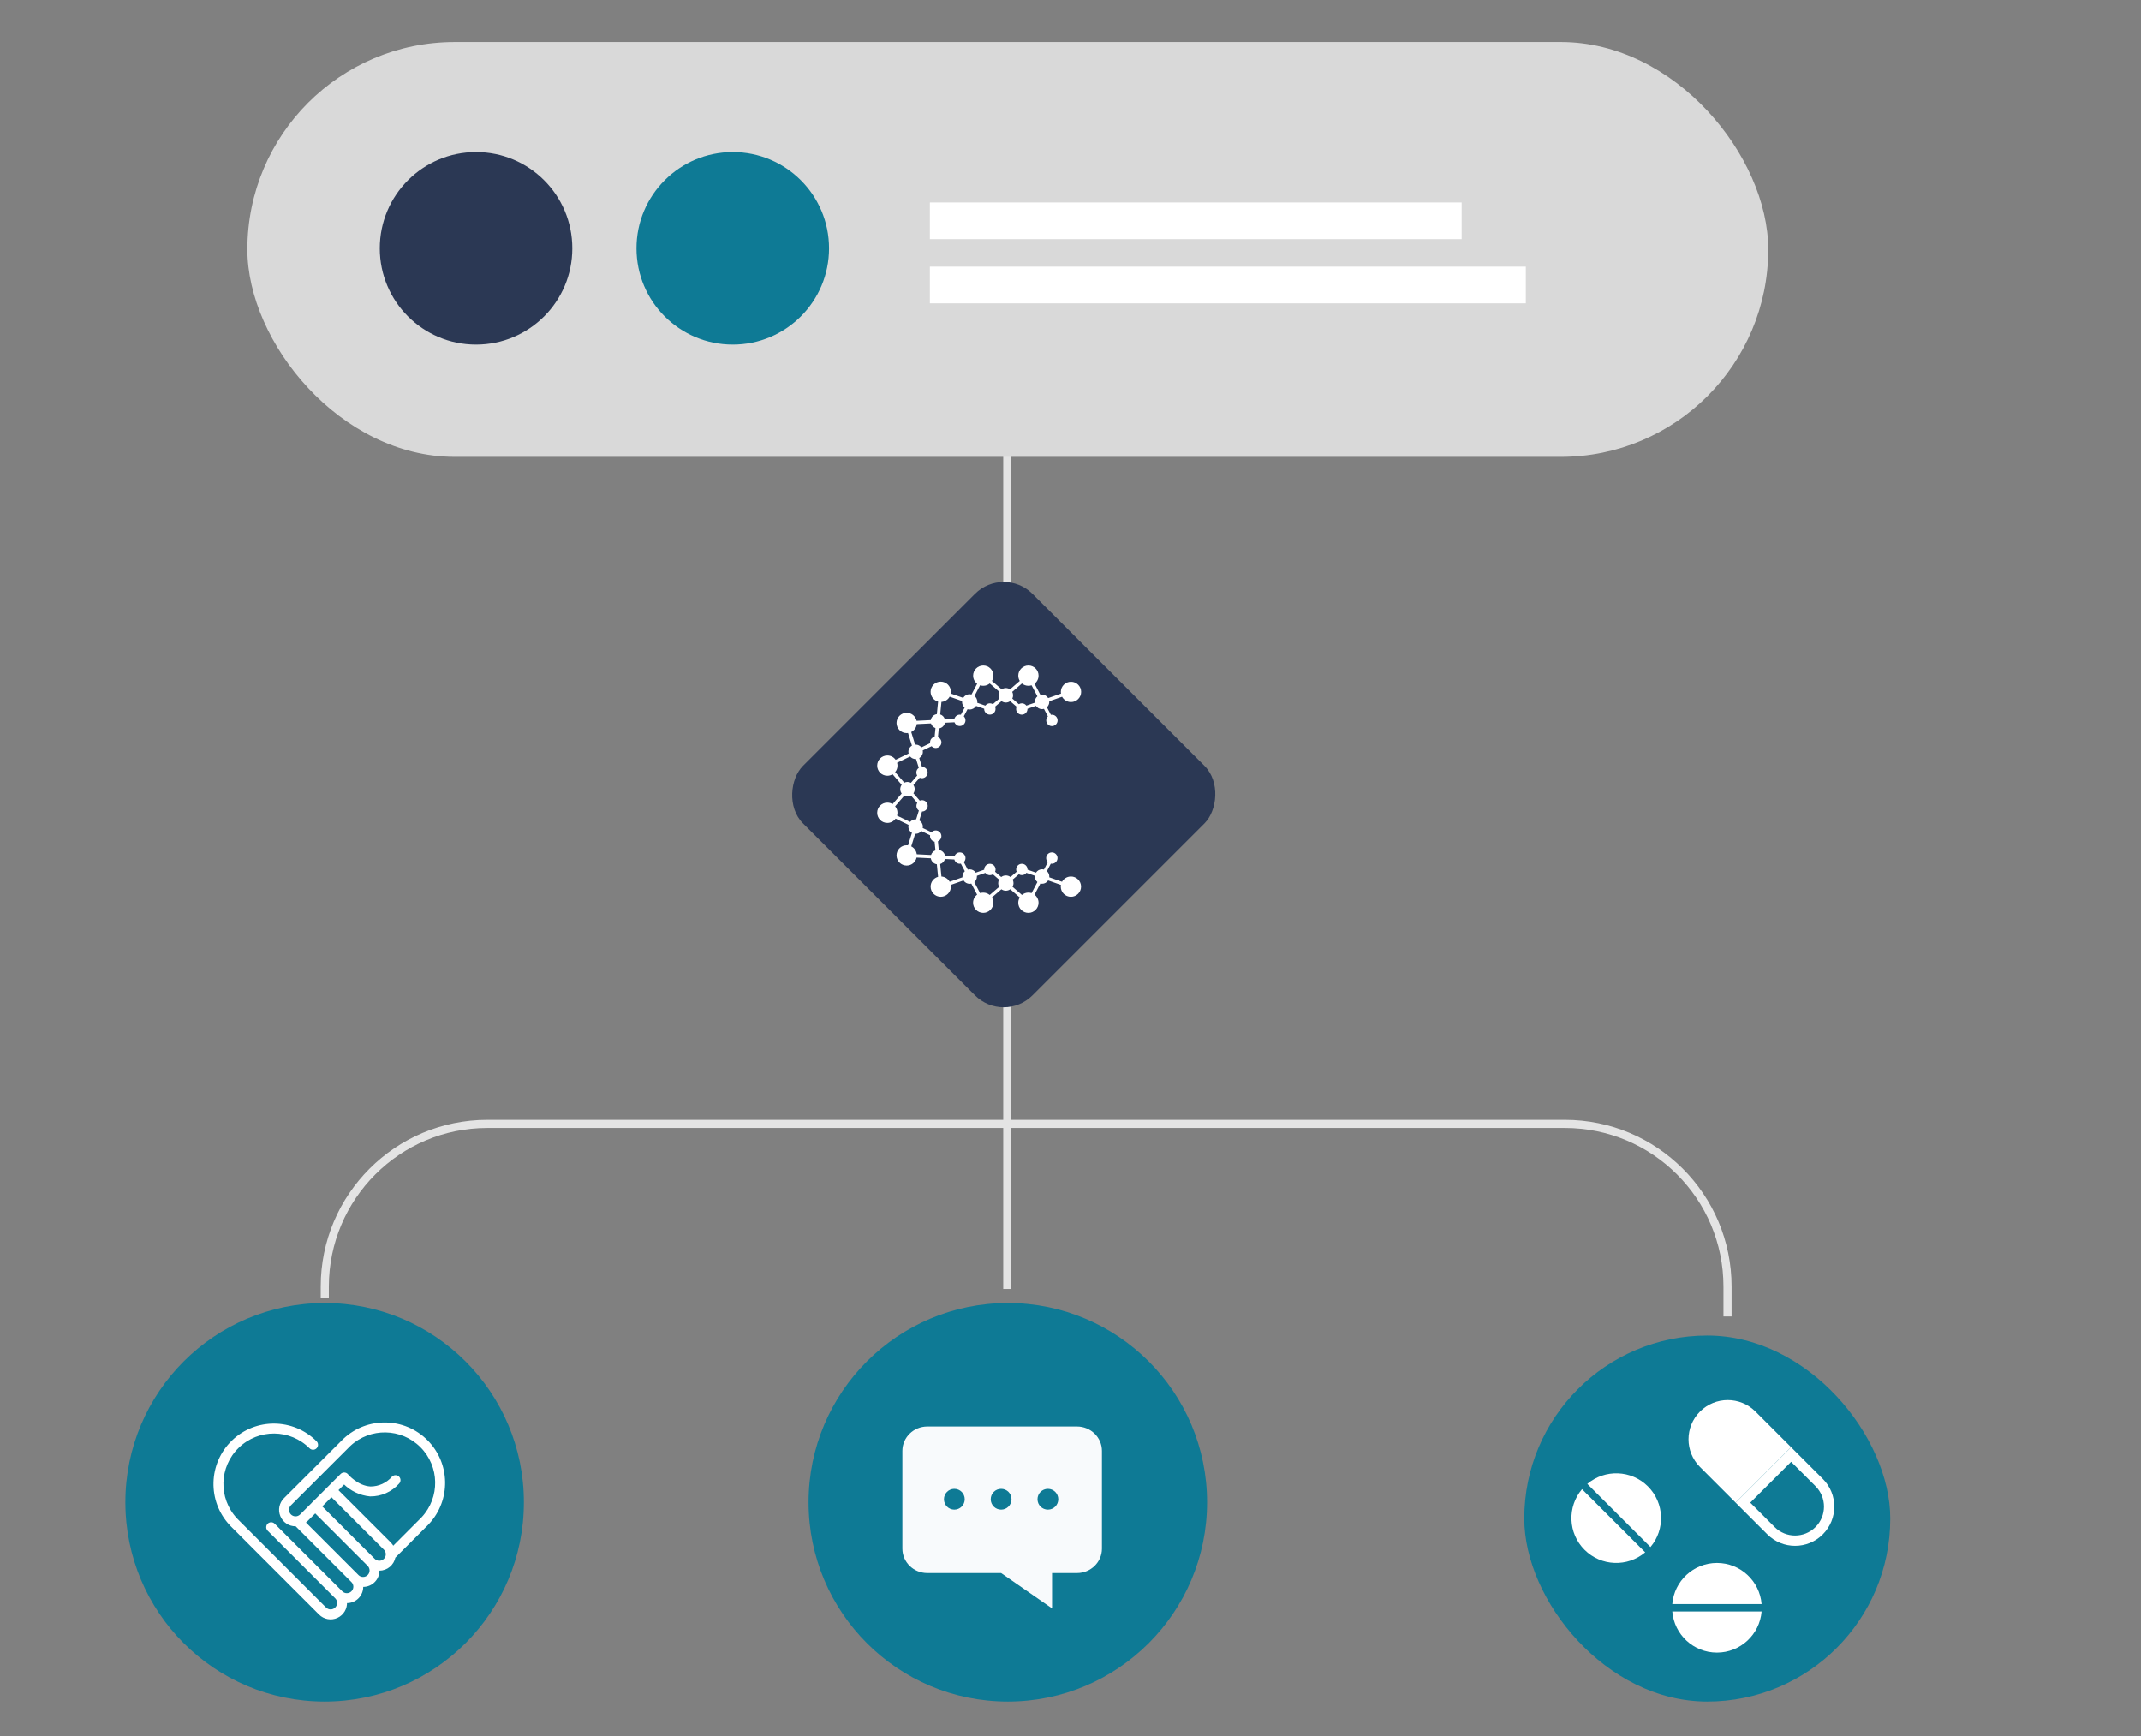
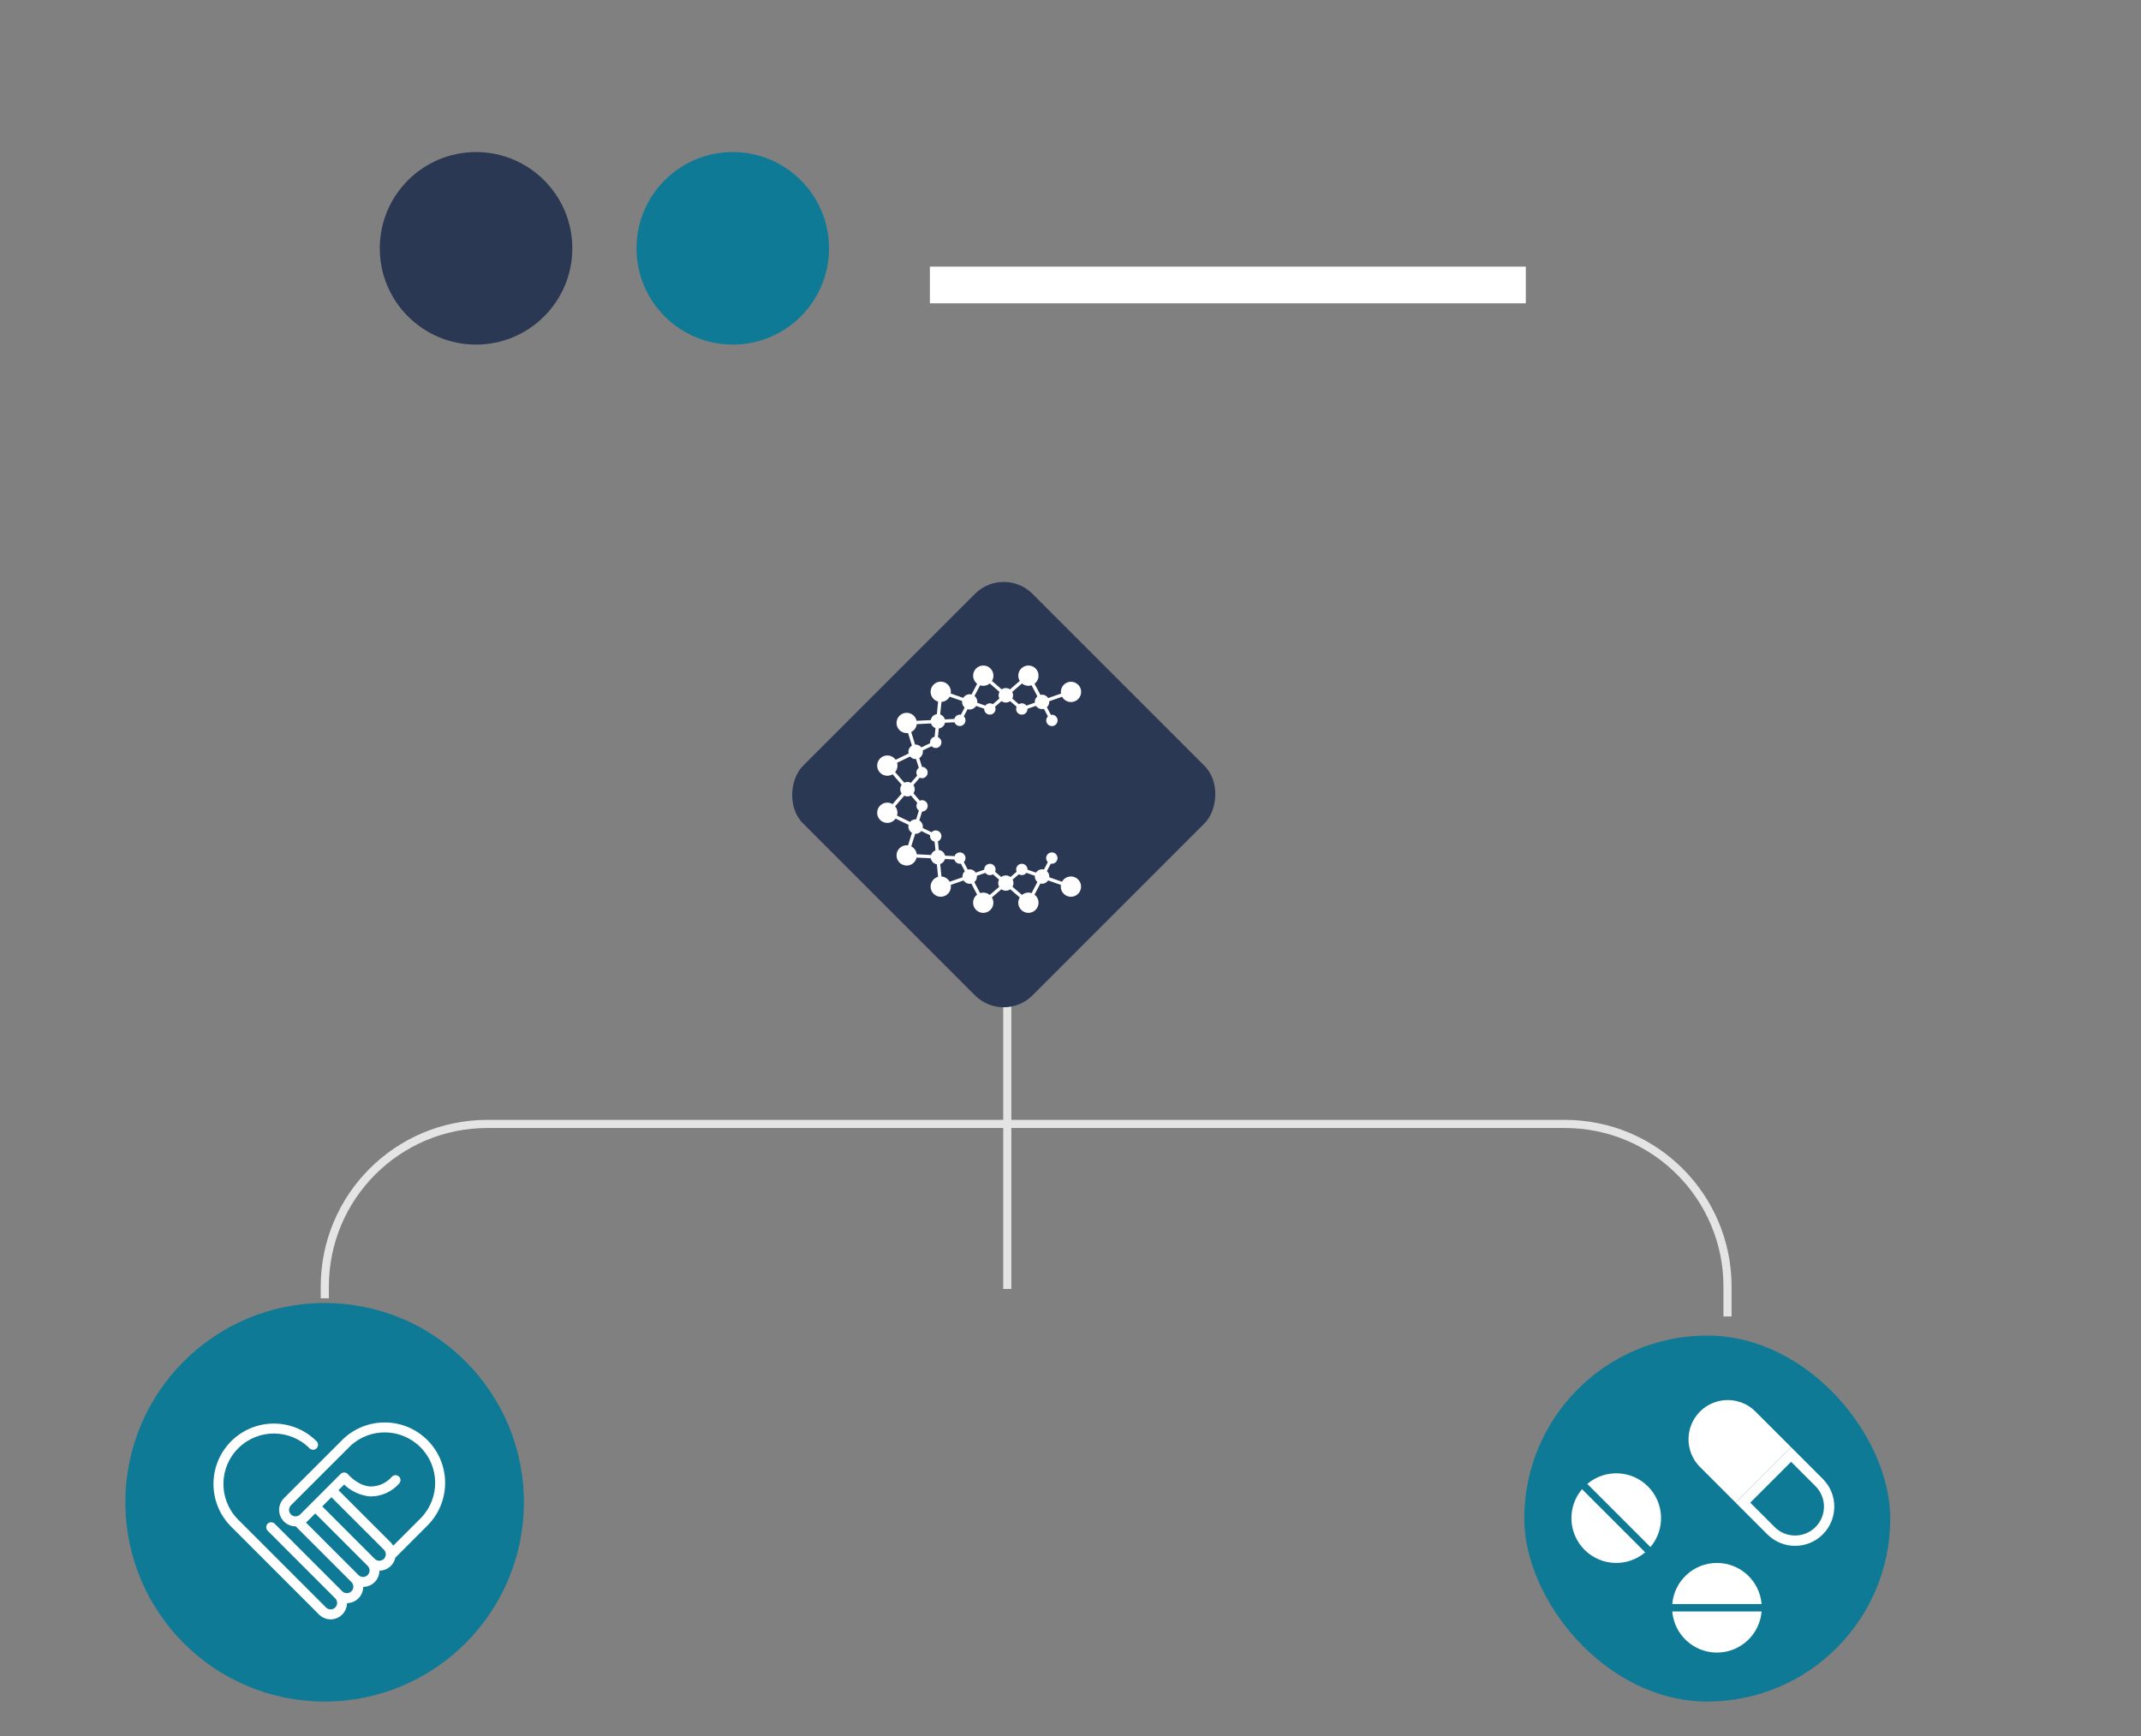
<svg xmlns="http://www.w3.org/2000/svg" width="222" height="180" viewBox="0 0 222 180" fill="none">
  <rect x="0" y="0" width="222" height="180" fill="#808080" stroke="none" />
  <path d="M33.677 134.615V133.402C33.677 124.086 41.228 116.535 50.543 116.535H162.26C171.575 116.535 179.126 124.086 179.126 133.402V136.499" stroke="#E4E4E4" stroke-width="0.843" />
  <line x1="104.446" y1="96.572" x2="104.446" y2="133.647" stroke="#E4E4E4" stroke-width="0.843" />
-   <line x1="104.446" y1="26.223" x2="104.446" y2="76.608" stroke="#E4E4E4" stroke-width="0.843" />
-   <rect x="25.65" y="4.358" width="157.7" height="43.009" rx="21.505" fill="#D9D9D9" />
-   <circle cx="104.5" cy="155.765" r="20.661" fill="#0E7A95" />
  <rect x="104.078" y="58.592" width="33.654" height="33.654" rx="4.217" transform="rotate(45 104.078 58.592)" fill="#2B3854" />
  <rect x="158.051" y="138.477" width="37.949" height="37.949" rx="18.975" fill="#0E7A95" />
  <circle cx="33.661" cy="155.765" r="20.661" fill="#0E7A95" />
  <circle cx="49.362" cy="25.748" r="9.982" fill="#2B3854" />
  <circle cx="75.981" cy="25.748" r="9.982" fill="#0E7A95" />
-   <rect x="96.419" y="20.992" width="55.138" height="3.803" fill="white" />
  <rect x="96.419" y="27.646" width="61.792" height="3.803" fill="white" />
-   <path d="M111.673 147.906C113.101 147.906 114.26 149.04 114.26 150.439V160.57C114.26 161.968 113.101 163.102 111.673 163.102H109.087V166.766L103.806 163.102H96.154C94.726 163.102 93.568 161.968 93.567 160.57V150.439C93.568 149.04 94.726 147.906 96.154 147.906H111.673ZM98.956 154.373C98.361 154.373 97.878 154.855 97.878 155.45C97.878 156.046 98.361 156.529 98.956 156.529C99.551 156.528 100.033 156.046 100.033 155.45C100.033 154.855 99.551 154.373 98.956 154.373ZM103.806 154.373C103.211 154.373 102.728 154.855 102.728 155.45C102.728 156.046 103.211 156.529 103.806 156.529C104.401 156.529 104.884 156.046 104.884 155.45C104.884 154.855 104.401 154.373 103.806 154.373ZM108.655 154.373C108.06 154.373 107.578 154.855 107.578 155.45C107.578 156.046 108.06 156.529 108.655 156.529C109.251 156.529 109.734 156.046 109.734 155.45C109.733 154.855 109.251 154.373 108.655 154.373Z" fill="#F8FAFC" />
  <path d="M44.236 149.406C41.895 147.065 38.12 147 35.7 149.259C35.649 149.307 35.598 149.356 35.548 149.406C35.544 149.41 35.543 149.415 35.539 149.419L29.523 155.432C29.069 155.885 28.933 156.567 29.179 157.159C29.424 157.751 30.002 158.138 30.643 158.137C30.663 158.137 30.683 158.133 30.703 158.132L36.524 163.954L36.525 163.954L36.526 163.955C36.835 164.265 36.835 164.767 36.525 165.076C36.216 165.386 35.714 165.386 35.405 165.076L28.398 158.07C28.298 157.97 28.152 157.931 28.015 157.967C27.878 158.004 27.772 158.111 27.735 158.247C27.698 158.384 27.738 158.53 27.838 158.63L34.844 165.637C35.153 165.947 35.152 166.448 34.843 166.757C34.534 167.066 34.033 167.067 33.723 166.758L24.615 157.649C24.571 157.606 24.528 157.561 24.486 157.517C22.495 155.382 22.581 152.046 24.681 150.018C26.78 147.99 30.117 148.019 32.182 150.082C32.336 150.237 32.587 150.237 32.742 150.082C32.897 149.928 32.897 149.677 32.742 149.522C30.373 147.153 26.542 147.119 24.131 149.446C21.721 151.773 21.619 155.603 23.904 158.054C23.908 158.059 23.909 158.065 23.914 158.07L33.162 167.318C33.628 167.788 34.337 167.918 34.938 167.643C35.54 167.369 35.907 166.749 35.858 166.09C35.894 166.092 35.929 166.1 35.965 166.1C36.404 166.102 36.823 165.92 37.122 165.599C37.421 165.278 37.572 164.846 37.539 164.409C37.575 164.411 37.611 164.419 37.646 164.419C38.085 164.421 38.505 164.239 38.804 163.917C39.103 163.596 39.254 163.165 39.221 162.727C39.257 162.729 39.292 162.737 39.328 162.737C40.09 162.738 40.745 162.195 40.885 161.446L44.239 158.091L44.349 157.978C44.35 157.977 44.351 157.974 44.353 157.972C44.363 157.962 44.373 157.952 44.383 157.942C46.642 155.521 46.577 151.747 44.236 149.406ZM38.207 163.395C37.897 163.703 37.396 163.703 37.086 163.395L37.086 163.395L37.085 163.393L31.545 157.853C31.623 157.8 31.697 157.74 31.764 157.674L32.687 156.751L38.203 162.268C38.205 162.27 38.206 162.272 38.207 162.274C38.517 162.583 38.517 163.085 38.207 163.395ZM39.892 161.713C39.584 162.023 39.082 162.025 38.772 161.716L38.769 161.713L33.247 156.191L34.367 155.071L39.888 160.591L39.889 160.592C40.199 160.901 40.201 161.402 39.892 161.713ZM43.804 157.4C43.793 157.412 43.782 157.423 43.771 157.435L40.747 160.462C40.673 160.304 40.573 160.16 40.452 160.035L40.45 160.032L34.928 154.51L35.681 153.757C36.401 154.487 37.355 154.94 38.375 155.039C39.489 155.052 40.553 154.582 41.293 153.75C41.447 153.595 41.447 153.344 41.293 153.19C41.138 153.035 40.888 153.035 40.733 153.189C40.151 153.86 39.307 154.245 38.42 154.247C37.036 154.181 36.005 152.95 35.995 152.939C35.924 152.852 35.82 152.799 35.708 152.793C35.596 152.788 35.487 152.83 35.408 152.909L34.089 154.228L34.087 154.23L34.085 154.232L32.408 155.91L32.407 155.91L32.406 155.912L31.204 157.113C30.894 157.422 30.393 157.421 30.084 157.112C29.775 156.803 29.775 156.302 30.083 155.992L36.244 149.836C38.352 147.87 41.639 147.929 43.677 149.967C45.714 152.006 45.771 155.293 43.804 157.4Z" fill="white" stroke="white" stroke-width="0.238" />
  <path d="M111.043 90.879C110.646 90.879 110.299 91.099 110.121 91.424L108.798 90.962C108.8 90.937 108.802 90.91 108.802 90.883C108.802 90.661 108.705 90.462 108.551 90.324L108.957 89.548C108.992 89.554 109.027 89.559 109.064 89.559C109.389 89.559 109.653 89.296 109.653 88.97C109.653 88.644 109.39 88.381 109.064 88.381C108.738 88.381 108.475 88.644 108.475 88.97C108.475 89.133 108.541 89.281 108.649 89.387L108.246 90.158C108.184 90.142 108.12 90.131 108.052 90.131C107.786 90.131 107.553 90.27 107.42 90.479L106.54 90.172C106.54 90.165 106.542 90.158 106.542 90.151C106.542 89.826 106.279 89.562 105.954 89.562C105.628 89.562 105.365 89.825 105.365 90.151C105.365 90.234 105.384 90.314 105.415 90.386L104.78 90.934C104.646 90.831 104.478 90.769 104.296 90.769C104.115 90.769 103.948 90.83 103.814 90.933L103.182 90.387C103.213 90.316 103.231 90.236 103.231 90.152C103.231 89.828 102.968 89.563 102.643 89.563C102.317 89.563 102.054 89.826 102.054 90.152C102.054 90.159 102.056 90.166 102.056 90.173L101.176 90.48C101.041 90.274 100.811 90.138 100.546 90.138C100.477 90.138 100.411 90.149 100.347 90.166L99.939 89.388C100.046 89.282 100.113 89.135 100.113 88.971C100.113 88.647 99.85 88.382 99.524 88.382C99.27 88.382 99.056 88.545 98.974 88.769L97.992 88.721C97.926 88.408 97.665 88.167 97.343 88.131L97.254 87.235C97.465 87.146 97.613 86.936 97.613 86.693C97.613 86.368 97.35 86.104 97.025 86.104C96.854 86.104 96.702 86.177 96.595 86.293L95.676 85.85C95.685 85.804 95.69 85.755 95.69 85.706C95.69 85.432 95.542 85.193 95.323 85.061L95.607 84.144C95.932 84.144 96.196 83.881 96.196 83.556C96.196 83.23 95.933 82.967 95.607 82.967C95.524 82.967 95.444 82.986 95.372 83.017L94.713 82.253C94.796 82.133 94.846 81.986 94.846 81.827C94.846 81.668 94.796 81.52 94.71 81.398L95.365 80.639C95.437 80.67 95.517 80.689 95.6 80.689C95.925 80.689 96.189 80.426 96.189 80.1C96.189 79.774 95.926 79.511 95.6 79.511L95.319 78.6C95.541 78.471 95.692 78.23 95.692 77.953C95.692 77.904 95.687 77.856 95.678 77.81L96.597 77.369C96.705 77.484 96.856 77.558 97.027 77.558C97.351 77.558 97.616 77.294 97.616 76.969C97.616 76.724 97.467 76.516 97.255 76.426L97.343 75.532C97.663 75.491 97.92 75.25 97.984 74.938L98.972 74.89C99.054 75.116 99.268 75.277 99.522 75.277C99.846 75.277 100.111 75.014 100.111 74.688C100.111 74.525 100.045 74.377 99.938 74.271L100.325 73.534C100.395 73.555 100.469 73.565 100.545 73.565C100.828 73.565 101.075 73.417 101.215 73.194L102.052 73.487C102.052 73.495 102.049 73.501 102.049 73.508C102.049 73.833 102.312 74.097 102.638 74.097C102.964 74.097 103.227 73.834 103.227 73.508C103.227 73.425 103.208 73.345 103.177 73.273L103.846 72.695C103.971 72.788 104.125 72.844 104.293 72.844C104.461 72.844 104.615 72.789 104.74 72.696L105.41 73.275C105.379 73.347 105.36 73.427 105.36 73.512C105.36 73.836 105.623 74.101 105.949 74.101C106.275 74.101 106.538 73.838 106.538 73.512C106.538 73.505 106.535 73.499 106.535 73.492L107.417 73.185C107.552 73.39 107.782 73.526 108.045 73.526C108.115 73.526 108.182 73.515 108.246 73.498L108.656 74.279C108.55 74.386 108.483 74.533 108.483 74.696C108.483 75.021 108.747 75.285 109.072 75.285C109.398 75.285 109.661 75.022 109.661 74.696C109.661 74.371 109.398 74.108 109.072 74.108C109.035 74.108 109 74.112 108.966 74.118L108.552 73.33C108.703 73.192 108.798 72.995 108.798 72.775C108.798 72.752 108.796 72.73 108.794 72.708L110.128 72.244C110.306 72.571 110.653 72.792 111.052 72.792C111.633 72.792 112.104 72.32 112.104 71.74C112.104 71.159 111.632 70.688 111.052 70.688C110.471 70.688 109.999 71.159 109.999 71.74C109.999 71.8 110.005 71.858 110.016 71.916L108.683 72.379C108.551 72.166 108.315 72.025 108.047 72.025C107.987 72.025 107.931 72.032 107.876 72.045L107.271 70.893C107.524 70.7 107.687 70.398 107.687 70.056C107.69 69.474 107.219 69.003 106.637 69.003C106.056 69.003 105.585 69.474 105.585 70.055C105.585 70.255 105.642 70.442 105.739 70.602L104.725 71.478C104.604 71.393 104.455 71.342 104.295 71.342C104.135 71.342 103.988 71.392 103.867 71.478L102.855 70.603C102.952 70.443 103.009 70.257 103.009 70.056C103.009 69.474 102.537 69.004 101.957 69.004C101.376 69.004 100.904 69.475 100.904 70.056C100.904 70.398 101.068 70.702 101.321 70.894L100.736 72.007C100.675 71.991 100.612 71.982 100.546 71.982C100.261 71.982 100.012 72.133 99.873 72.359L98.582 71.907C98.593 71.849 98.598 71.79 98.598 71.728C98.598 71.147 98.127 70.676 97.546 70.676C96.966 70.676 96.494 71.148 96.494 71.728C96.494 72.214 96.824 72.622 97.271 72.743L97.143 74.046C96.82 74.092 96.564 74.344 96.51 74.664L95.041 74.736C94.937 74.263 94.517 73.907 94.013 73.907C93.431 73.907 92.96 74.379 92.96 74.959C92.96 75.54 93.432 76.011 94.013 76.011C94.06 76.011 94.106 76.007 94.153 76.001L94.557 77.308C94.338 77.439 94.191 77.678 94.191 77.953C94.191 78.013 94.199 78.072 94.213 78.129L92.867 78.777C92.677 78.507 92.362 78.33 92.007 78.33C91.425 78.329 90.954 78.8 90.954 79.382C90.954 79.963 91.426 80.434 92.007 80.434C92.207 80.434 92.394 80.377 92.552 80.28L93.498 81.375C93.403 81.501 93.346 81.656 93.346 81.827C93.346 81.997 93.403 82.151 93.497 82.276L92.551 83.374C92.393 83.276 92.206 83.22 92.005 83.22C91.424 83.22 90.953 83.691 90.953 84.272C90.953 84.853 91.425 85.324 92.005 85.324C92.36 85.324 92.674 85.148 92.864 84.878L94.21 85.526C94.196 85.583 94.188 85.641 94.188 85.702C94.188 85.978 94.337 86.219 94.558 86.349L94.154 87.652C94.108 87.647 94.06 87.642 94.013 87.642C93.431 87.642 92.96 88.114 92.96 88.694C92.96 89.275 93.432 89.746 94.013 89.746C94.517 89.746 94.937 89.392 95.041 88.919L96.516 88.992C96.567 89.312 96.821 89.564 97.142 89.614L97.271 90.912C96.824 91.034 96.495 91.442 96.495 91.927C96.495 92.509 96.967 92.98 97.547 92.98C98.128 92.98 98.6 92.508 98.6 91.927C98.6 91.867 98.594 91.808 98.583 91.75L99.91 91.288C100.043 91.499 100.278 91.638 100.545 91.638C100.604 91.638 100.661 91.631 100.717 91.617L101.317 92.761C101.064 92.953 100.9 93.255 100.9 93.599C100.9 94.18 101.371 94.651 101.952 94.651C102.533 94.651 103.004 94.179 103.004 93.599C103.004 93.398 102.948 93.213 102.85 93.053L103.834 92.204C103.964 92.297 104.123 92.353 104.294 92.353C104.466 92.353 104.624 92.297 104.754 92.204L105.737 93.053C105.64 93.213 105.583 93.398 105.583 93.599C105.583 94.18 106.054 94.651 106.635 94.651C107.216 94.651 107.687 94.179 107.687 93.599C107.687 93.257 107.523 92.953 107.27 92.761L107.874 91.61C107.931 91.624 107.989 91.632 108.05 91.632C108.314 91.632 108.547 91.495 108.68 91.288L110.006 91.751C109.996 91.809 109.99 91.868 109.99 91.93C109.99 92.511 110.462 92.982 111.042 92.982C111.623 92.982 112.095 92.51 112.095 91.93C112.095 91.349 111.623 90.877 111.042 90.877L111.043 90.879ZM107.567 72.199C107.402 72.337 107.297 72.543 107.297 72.775C107.297 72.803 107.299 72.83 107.301 72.858L106.423 73.163C106.316 73.018 106.145 72.923 105.951 72.923C105.837 72.923 105.731 72.957 105.641 73.013L104.966 72.43C105.017 72.329 105.046 72.214 105.046 72.093C105.046 71.965 105.014 71.843 104.956 71.738L105.964 70.866C106.146 71.017 106.38 71.108 106.636 71.108C106.751 71.108 106.861 71.09 106.964 71.055L107.566 72.199H107.567ZM101.629 71.055C101.732 71.089 101.842 71.108 101.957 71.108C102.212 71.108 102.446 71.018 102.628 70.866L103.635 71.738C103.578 71.844 103.544 71.965 103.544 72.095C103.544 72.215 103.573 72.329 103.624 72.431L102.951 73.012C102.861 72.956 102.755 72.922 102.64 72.922C102.447 72.922 102.277 73.017 102.169 73.161L101.333 72.869C101.337 72.837 101.339 72.806 101.339 72.774C101.339 72.526 101.225 72.305 101.047 72.159L101.626 71.055H101.629ZM99.761 72.686C99.757 72.715 99.756 72.743 99.756 72.774C99.756 73.01 99.86 73.221 100.024 73.366L99.633 74.11C99.598 74.103 99.562 74.099 99.527 74.099C99.252 74.099 99.024 74.288 98.959 74.542L97.976 74.591C97.91 74.349 97.727 74.155 97.49 74.075L97.619 72.776C97.986 72.752 98.303 72.54 98.471 72.234L99.762 72.686H99.761ZM94.486 75.898C94.795 75.743 95.016 75.439 95.058 75.081L96.533 75.009C96.603 75.235 96.778 75.415 96.999 75.493L96.91 76.392C96.641 76.446 96.439 76.684 96.439 76.969C96.439 76.998 96.444 77.027 96.448 77.055L95.534 77.494C95.396 77.316 95.183 77.203 94.941 77.203C94.922 77.203 94.905 77.204 94.888 77.205L94.484 75.899L94.486 75.898ZM94.371 78.438C94.509 78.6 94.714 78.704 94.942 78.704C94.957 78.704 94.972 78.702 94.987 78.701L95.27 79.615C95.115 79.72 95.014 79.898 95.014 80.1C95.014 80.215 95.047 80.32 95.104 80.411L94.453 81.166C94.346 81.109 94.226 81.076 94.096 81.076C93.977 81.076 93.865 81.104 93.766 81.153L92.817 80.054C92.969 79.872 93.06 79.638 93.06 79.382C93.06 79.279 93.045 79.182 93.018 79.088L94.372 78.438H94.371ZM93.015 84.567C93.041 84.474 93.058 84.376 93.058 84.274C93.058 84.018 92.966 83.784 92.814 83.602L93.763 82.501C93.864 82.551 93.977 82.58 94.097 82.58C94.228 82.58 94.35 82.546 94.458 82.489L95.112 83.246C95.056 83.337 95.022 83.442 95.022 83.557C95.022 83.759 95.124 83.936 95.278 84.041L94.994 84.957C94.977 84.956 94.958 84.954 94.941 84.954C94.712 84.954 94.506 85.058 94.368 85.22L93.017 84.569L93.015 84.567ZM94.891 86.453C94.907 86.453 94.922 86.455 94.939 86.455C95.18 86.455 95.393 86.342 95.531 86.166L96.444 86.606C96.439 86.634 96.435 86.663 96.435 86.692C96.435 86.977 96.638 87.214 96.906 87.269L96.997 88.173C96.78 88.253 96.611 88.429 96.541 88.649L95.058 88.575C95.016 88.217 94.795 87.914 94.487 87.758L94.892 86.453H94.891ZM98.471 91.423C98.303 91.117 97.985 90.904 97.618 90.88L97.489 89.589C97.73 89.511 97.918 89.314 97.983 89.067L98.958 89.116C99.022 89.37 99.251 89.559 99.525 89.559C99.562 89.559 99.597 89.554 99.632 89.548L100.043 90.333C99.892 90.471 99.797 90.668 99.797 90.889C99.797 90.913 99.798 90.937 99.8 90.961L98.472 91.424L98.471 91.423ZM101.028 91.464C101.193 91.326 101.297 91.12 101.297 90.889C101.297 90.861 101.296 90.835 101.293 90.808L102.171 90.502C102.278 90.647 102.449 90.742 102.643 90.742C102.758 90.742 102.863 90.708 102.953 90.651L103.591 91.202C103.535 91.311 103.503 91.433 103.503 91.564C103.503 91.704 103.54 91.835 103.603 91.95L102.625 92.793C102.443 92.641 102.208 92.55 101.953 92.55C101.839 92.55 101.728 92.568 101.625 92.603L101.028 91.466V91.464ZM106.965 92.601C106.862 92.567 106.752 92.547 106.637 92.547C106.381 92.547 106.147 92.639 105.965 92.79L104.988 91.946C105.052 91.831 105.089 91.7 105.089 91.56C105.089 91.43 105.058 91.308 105.002 91.2L105.643 90.647C105.733 90.704 105.84 90.737 105.954 90.737C106.147 90.737 106.318 90.642 106.425 90.497L107.305 90.805C107.303 90.829 107.301 90.854 107.301 90.879C107.301 91.108 107.405 91.313 107.567 91.451L106.967 92.597L106.965 92.601Z" fill="white" />
  <path d="M170.588 160.955C168.762 162.502 166.025 162.416 164.302 160.693C162.579 158.97 162.493 156.233 164.04 154.407L170.588 160.955ZM164.588 153.859C166.414 152.312 169.151 152.399 170.874 154.121C172.596 155.844 172.683 158.581 171.136 160.407L164.588 153.859Z" fill="white" />
  <path d="M173.399 166.314C173.596 163.929 175.593 162.054 178.029 162.054C180.465 162.055 182.462 163.929 182.659 166.314L173.399 166.314ZM182.659 167.089C182.462 169.474 180.465 171.348 178.029 171.348C175.593 171.348 173.596 169.474 173.399 167.089L182.659 167.089Z" fill="white" />
  <path d="M176.273 146.357C177.861 144.769 180.435 144.769 182.023 146.357L185.72 150.053L179.97 155.804L176.273 152.107C174.685 150.519 174.685 147.945 176.273 146.357V146.357Z" fill="white" />
  <path d="M188.628 153.718C190.007 155.097 190.007 157.333 188.628 158.712C187.249 160.091 185.013 160.091 183.634 158.712L180.726 155.804L185.72 150.81L188.628 153.718Z" stroke="white" stroke-width="1.07" />
</svg>